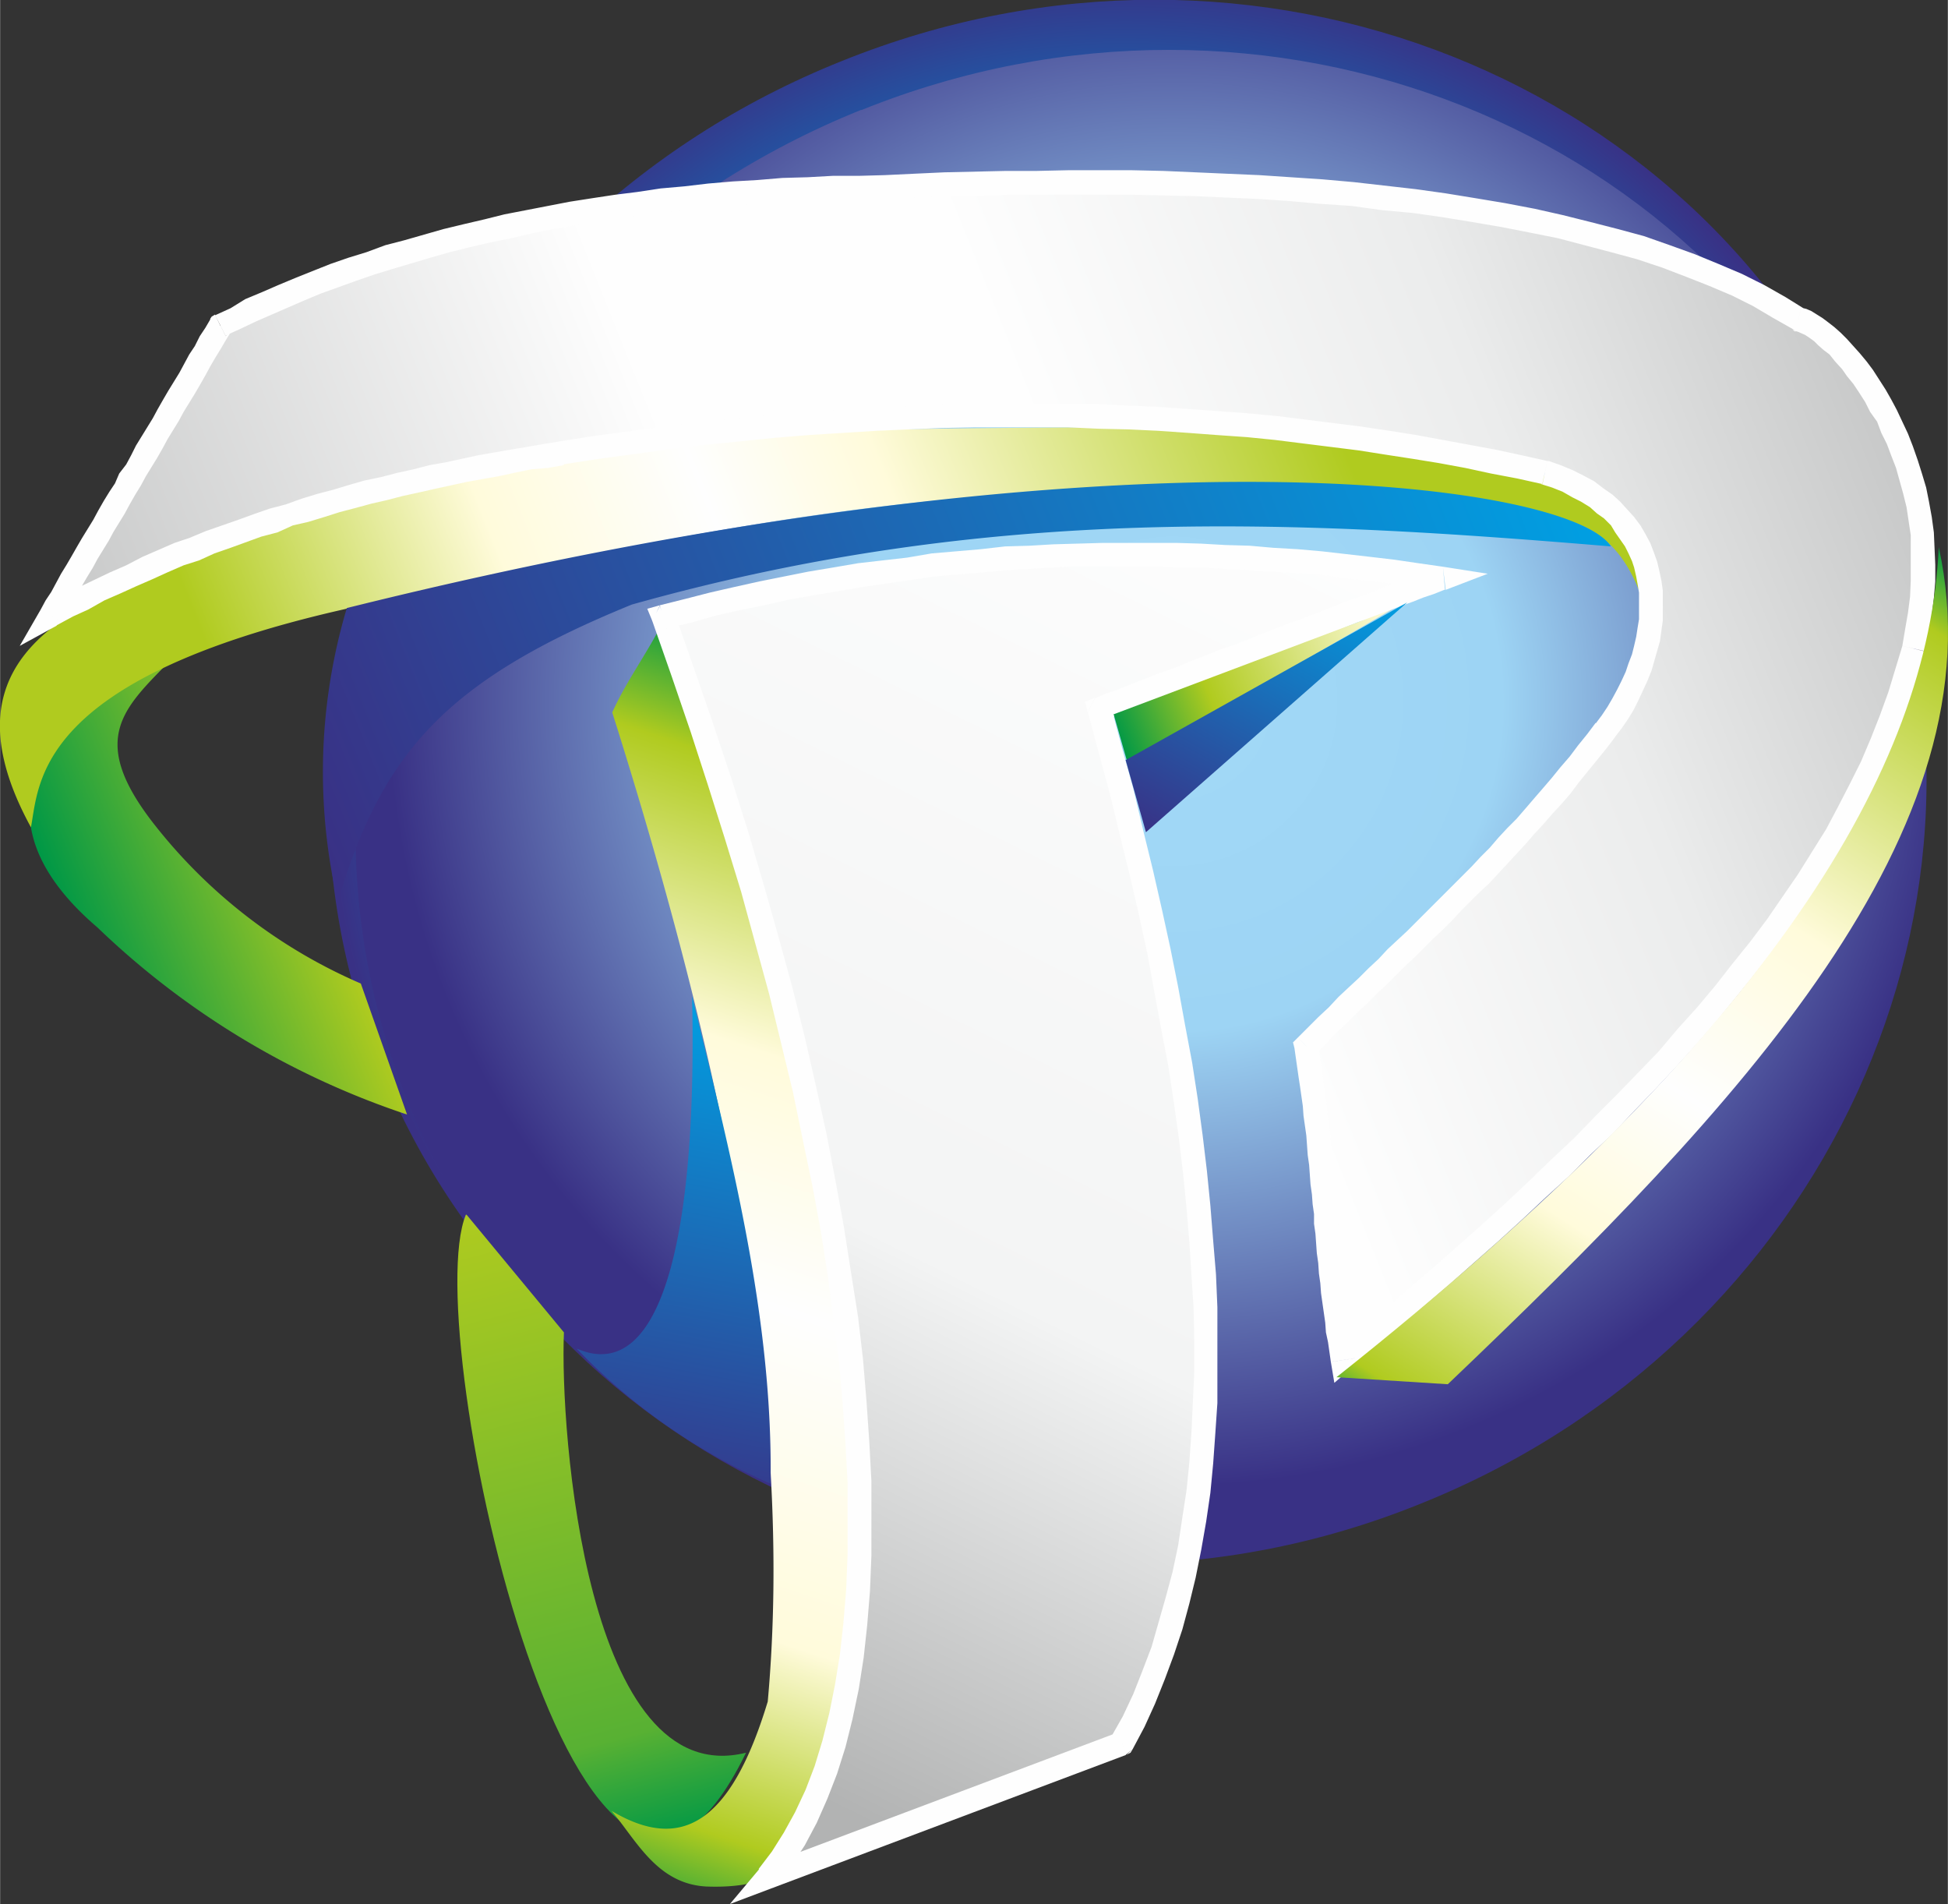
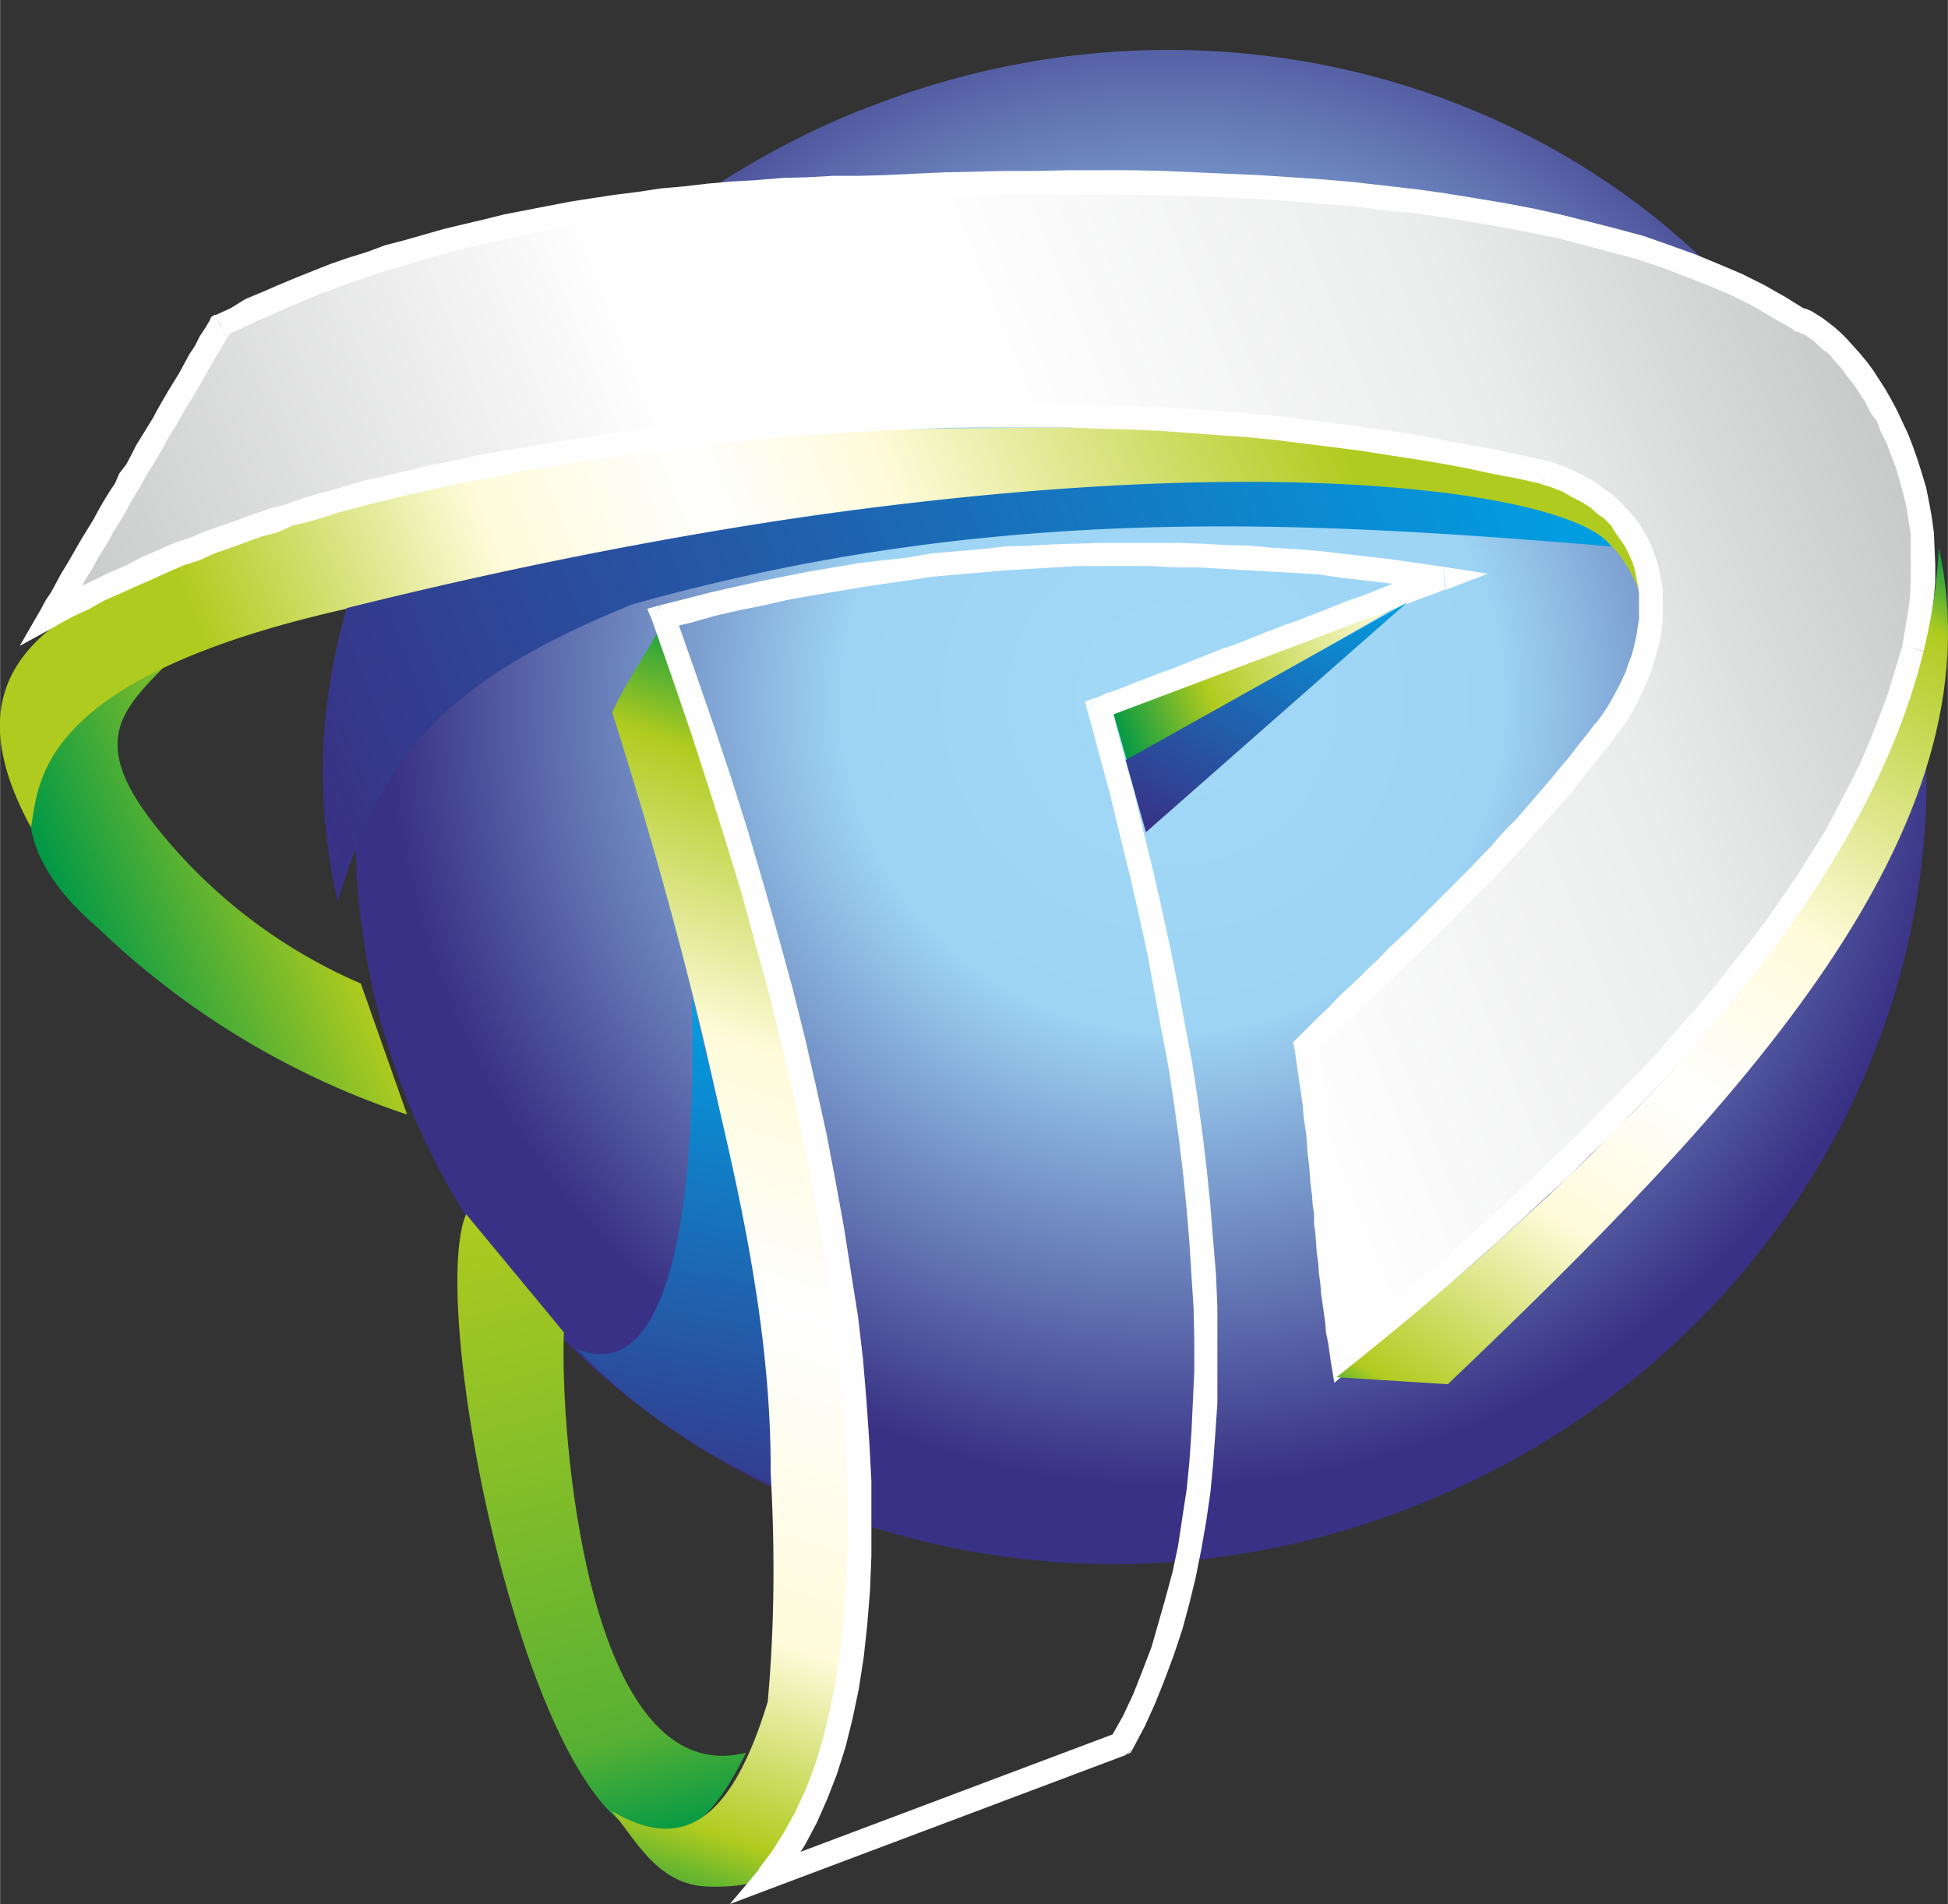
<svg xmlns="http://www.w3.org/2000/svg" xmlns:xlink="http://www.w3.org/1999/xlink" data-bbox="0 0 2.781 2.718" viewBox="0 0 2.781 2.718" height="37.525" width="38.4" shape-rendering="geometricPrecision" text-rendering="geometricPrecision" image-rendering="optimizeQuality" fill-rule="evenodd" clip-rule="evenodd" data-type="ugc">
  <rect x="0" y="0" width="2.781" height="2.718" fill="#333333" stroke="none" />
  <g>
    <defs>
      <linearGradient y2=".768" x2="2.755" y1="2.043" x1="1.945" gradientUnits="userSpaceOnUse" id="d7049423-04c0-44ac-8841-886df2056c6f">
        <stop offset="0" stop-color="#009846" />
        <stop offset=".051" stop-color="#b0cb1f" />
        <stop offset=".271" stop-color="#fffbdb" />
        <stop offset=".431" stop-color="#fefefe" />
        <stop offset=".62" stop-color="#fffbdb" />
        <stop offset=".929" stop-color="#b0cb1f" />
        <stop offset="1" stop-color="#009846" />
      </linearGradient>
      <linearGradient y2="1.425" x2="1.029" y1="2.165" x1=".893" gradientUnits="userSpaceOnUse" id="498dd7df-3849-4625-891e-48f1254ce439">
        <stop offset="0" stop-color="#393185" />
        <stop offset="1" stop-color="#00a0e3" />
      </linearGradient>
      <linearGradient y2="1.714" x2=".677" y1="2.639" x1=".92" gradientUnits="userSpaceOnUse" id="ef65ccd9-9c0a-44ee-9b87-fce417d53b40">
        <stop offset="0" stop-color="#009846" />
        <stop offset=".169" stop-color="#58b133" />
        <stop offset="1" stop-color="#b0cb1f" />
      </linearGradient>
      <linearGradient y2=".898" x2="1.99" y1="1.056" x1="1.596" gradientUnits="userSpaceOnUse" id="232d4e8b-a2f1-48b0-add9-b207ec354aa8">
        <stop offset="0" stop-color="#009846" />
        <stop offset=".341" stop-color="#b0cb1f" />
        <stop offset="1" stop-color="#fffbdb" />
      </linearGradient>
      <linearGradient y2=".957" x2="1.221" y1="2.671" x1=".656" gradientUnits="userSpaceOnUse" id="7faad1e8-e818-43fc-9459-93acbb850ede">
        <stop offset="0" stop-color="#009846" />
        <stop offset=".09" stop-color="#b0cb1f" />
        <stop offset=".251" stop-color="#fffbdb" />
        <stop offset=".502" stop-color="#fefefe" />
        <stop offset=".69" stop-color="#fffbdb" />
        <stop offset=".902" stop-color="#b0cb1f" />
        <stop offset="1" stop-color="#009846" />
      </linearGradient>
      <linearGradient y2=".504" x2="2.197" y1="1.201" x1=".458" xlink:href="#498dd7df-3849-4625-891e-48f1254ce439" gradientUnits="userSpaceOnUse" id="cb68d230-647a-4b20-ae73-d8b619ac44a8" />
      <linearGradient y2=".816" x2="1.939" y1="1.232" x1="1.706" xlink:href="#498dd7df-3849-4625-891e-48f1254ce439" gradientUnits="userSpaceOnUse" id="37ae8779-9850-4f28-98e5-c5d4a7c452f1" />
      <linearGradient y2=".666" x2="1.967" y1="2.513" x1="1.055" gradientUnits="userSpaceOnUse" id="1a835a5d-30c5-4568-97ed-60d9c66c0fa1">
        <stop offset="0" stop-color="#b2b3b3" />
        <stop offset=".369" stop-color="#f3f4f4" />
        <stop offset="1" stop-color="#fefefe" />
      </linearGradient>
      <linearGradient y2=".559" x2="2.714" y1="1.526" x1=".301" gradientUnits="userSpaceOnUse" id="2289bb85-c6cf-4a0c-bd2d-cfda794799ae">
        <stop offset="0" stop-color="#c5c6c6" />
        <stop offset=".361" stop-color="#fefefe" />
        <stop offset=".549" stop-color="#fefefe" />
        <stop offset=".788" stop-color="#ebecec" />
        <stop offset="1" stop-color="#c5c6c6" />
      </linearGradient>
      <linearGradient y2=".609" x2="1.909" y1="1.21" x1=".409" gradientUnits="userSpaceOnUse" id="084630d5-7efc-4baa-adcb-cba9893716fb">
        <stop offset="0" stop-color="#b0cb1f" />
        <stop offset=".271" stop-color="#fffbdb" />
        <stop offset=".459" stop-color="#fefefe" />
        <stop offset=".612" stop-color="#fffbdb" />
        <stop offset="1" stop-color="#b0cb1f" />
      </linearGradient>
      <linearGradient y2="1.252" x2=".456" y1="1.385" x1=".123" gradientUnits="userSpaceOnUse" id="75cab533-8e7c-492c-8377-8108ac0c9ef6">
        <stop offset="0" stop-color="#009846" />
        <stop offset="1" stop-color="#b0cb1f" />
      </linearGradient>
      <radialGradient fy="1.001" fx="1.674" r="1.122" cy="1.001" cx="1.674" gradientUnits="userSpaceOnUse" id="ea659fb3-69c0-49a9-b45a-2bfd07eec1e0">
        <stop offset="0" stop-color="#a2d9f7" />
        <stop offset=".42" stop-color="#9dd4f4" />
        <stop offset="1" stop-color="#393185" />
      </radialGradient>
      <radialGradient fy="1.097" fx="1.607" r="1.139" cy="1.097" cx="1.607" gradientUnits="userSpaceOnUse" id="a7875775-4671-4367-8269-df5e3bfe5f62">
        <stop offset="0" stop-color="#a2d9f7" />
        <stop offset=".671" stop-color="#008dd2" />
        <stop offset="1" stop-color="#393185" />
      </radialGradient>
    </defs>
-     <path d="M1.202.087C1.79-.15 2.447.112 2.672.67c.223.558-.072 1.202-.66 1.438-.587.235-1.245-.026-1.469-.584C.32.966.614.322 1.202.087z" fill="url(#a7875775-4671-4367-8269-df5e3bfe5f62)" />
    <path d="M1.23.157c.578-.233 1.226.025 1.447.575.22.55-.07 1.183-.65 1.415C1.45 2.38.802 2.122.582 1.572.36 1.022.65.39 1.229.157z" fill="url(#ea659fb3-69c0-49a9-b45a-2bfd07eec1e0)" />
    <path d="M.236.95c-.064.065-.108.11-.015.228a.754.754 0 0 0 .294.226l.066.187a1.17 1.17 0 0 1-.442-.267C-.018 1.19.017 1.05.236.95z" fill="url(#75cab533-8e7c-492c-8377-8108ac0c9ef6)" />
    <path d="m.666 1.734.139.168c-.006.14.032.657.26.6-.232.478-.469-.602-.4-.768z" fill="url(#ef65ccd9-9c0a-44ee-9b87-fce417d53b40)" />
    <path d="M.49.87c.55-.126 1-.226 1.67-.14.084.01.16.013.197.167a.292.292 0 0 0-.054-.173C2.254.66 1.814.606 1.54.61 1.07.614.75.61.241.81c-.165.064-.32.146-.197.371C.056 1.118.05.97.49.87z" fill="url(#084630d5-7efc-4baa-adcb-cba9893716fb)" />
    <path d="M.073.878.315.465C.54.347.865.27 1.263.267 1.712.246 2.278.266 2.568.456c.05.008.231.204.164.47-.09.363-.428.694-.815 1.016-.025-.149-.027-.3-.052-.449.159-.159.291-.272.427-.451.098-.13.1-.309-.086-.367A3.671 3.671 0 0 0 .8.647c-.25.04-.483.1-.728.231z" fill="url(#2289bb85-c6cf-4a0c-bd2d-cfda794799ae)" />
    <path d="m.307.45.015.03L.33.473.322.486.315.498.307.511.3.523.293.536.285.55.278.562.27.575.262.588.255.601.247.614.239.627.232.64.224.654.216.667.208.68.201.693.193.706.185.72.178.733.17.746.162.759.155.772.147.785.139.798.132.811.124.824.117.836.11.85.102.862.095.874.088.887.058.87.065.857.073.845.08.832.087.819.095.806.102.794.11.78.117.768.125.755.133.742.14.729.148.715.156.702.164.69.17.676.18.663.187.65.194.636.202.623.21.61.218.597.225.584.233.57.24.558.248.545.256.532.263.519.27.506.278.494.285.48.293.468.3.456.307.449zM.3.455.302.452.307.449.3.456zM1.263.25l.001.034h-.037L1.19.285l-.036.002-.035.001-.036.003-.034.002-.034.003L.98.3.948.303.915.307.882.312.851.317.819.322.79.327.76.333.73.34.7.346.67.353.642.36.614.368.587.376.56.384.534.392.508.401.483.41.458.419l-.024.01-.023.01-.023.01-.023.01-.021.01-.022.01L.307.45.329.44.35.427l.024-.01.023-.01.024-.01.025-.01.025-.01.026-.009L.523.36.55.35.577.343.605.335.633.327.662.32l.03-.007L.72.306.751.3.782.294.813.288.845.283.878.278.91.274.943.269.977.266l.034-.004.035-.003.035-.002.036-.003.036-.001.036-.002h.037L1.263.25zm.001.034zm1.307.155-.006.034L2.56.47 2.53.453 2.503.437l-.03-.015L2.44.408 2.407.395 2.373.382 2.337.37 2.3.36 2.262.35 2.224.34l-.04-.008-.041-.008-.041-.007L2.059.31 2.017.304 1.973.3 1.93.294 1.885.291 1.841.287 1.796.284 1.75.282 1.706.28 1.66.279 1.615.278h-.178L1.393.28h-.044l-.043.002-.042.002L1.263.25l.042-.002.043-.002.044-.001.044-.001h.044l.045-.001h.091l.045.001.046.002.045.002.046.002.045.003.045.003.045.004.044.005.044.005.043.006.043.007.042.007.042.008.04.009.04.01.039.01.037.01.037.013.036.013.034.014.033.014.032.016.03.017.029.018L2.57.439zm-.006.034h-.003L2.559.47l.006.003zM2.75.93 2.716.922 2.72.898l.004-.023.003-.023.001-.023V.764l-.003-.02-.003-.02-.005-.02-.005-.018-.005-.018L2.7.65 2.694.634 2.686.618 2.68.602 2.67.588 2.663.574 2.654.56 2.646.548 2.637.537 2.63.527 2.62.516l-.008-.01L2.604.5 2.596.493 2.59.487 2.583.482 2.577.478 2.57.475 2.568.474 2.565.473l.006-.034.008.002.007.003.008.005.008.005.008.006.009.007.009.008.009.009.009.01.009.01.01.012.009.012.009.014.009.014L2.7.57l.008.015.008.017.008.017.007.018.007.02.006.019.006.02.004.02.004.022.003.022.001.023.001.023V.83l-.002.024-.003.025-.004.025-.006.025zM1.9 1.944l.034-.005-.028-.01.036-.03.036-.03.035-.031.035-.03.034-.03.035-.031.033-.03.033-.031.032-.031.032-.03.031-.032.03-.03.03-.031.03-.031.027-.032.028-.031.026-.031.025-.032.025-.031.024-.032.022-.032.022-.032.02-.032.02-.032.017-.032.017-.033.016-.032.014-.033.013-.033.012-.033.01-.033.01-.033.033.008-.01.035-.01.034-.013.034-.013.034-.015.034-.016.034-.018.033-.018.033-.02.033-.02.033-.023.032-.023.033-.024.032-.025.032-.026.032-.026.032-.028.032-.029.032-.029.031-.03.031-.03.032-.032.03-.032.032-.033.03-.033.031-.034.031-.034.03-.035.031-.035.03L2 1.895l-.036.03-.036.03-.028-.01zm.028.01-.023.02-.005-.03.028.01zm-.075-.473.024.025.005-.015.002.014.002.014.002.014.002.014.002.014.002.014.001.014.002.014.002.014.001.014.001.015.002.014.001.014.001.014.002.014v.014l.002.014.001.014.002.014.001.014.001.014.002.014.001.014.002.014.001.014.002.014.002.014.001.014.002.013.002.014.002.014.003.014-.034.005-.002-.014-.002-.014-.003-.014-.001-.014-.002-.014-.002-.014-.002-.014-.001-.014-.002-.014-.001-.015-.002-.014-.001-.014-.001-.014-.002-.014v-.014l-.002-.014-.001-.014-.002-.014-.001-.014-.001-.014-.002-.014-.001-.014-.001-.014-.002-.014-.002-.014-.001-.014-.002-.014-.002-.014-.002-.013-.002-.014-.002-.014-.002-.014.005-.015zm-.005.015-.002-.008.007-.007-.005.015zm.43-.464.028.02-.013.017-.013.016-.013.016-.013.016-.012.016-.013.015-.013.014-.013.015-.013.014-.013.015-.013.014-.012.013-.013.014-.013.014-.014.013-.013.013-.013.013-.013.014-.013.013-.014.013-.013.013-.014.014-.014.013-.013.013-.014.014-.014.013-.014.014-.015.014-.014.014-.015.014-.014.015-.015.015-.024-.025.015-.015.014-.014.015-.014.014-.015.015-.014.014-.013.014-.014.014-.013.013-.014.014-.013.014-.013.013-.013.013-.013.014-.014.013-.013.013-.013.013-.013.013-.013.013-.014.013-.013.012-.014.013-.014.013-.013.013-.015.012-.014.013-.015.012-.014.013-.016.013-.015.012-.016.013-.016.012-.016zm-.076-.34.007-.034h.002l.017.006.017.007.016.008.015.008.013.01.013.009.011.01.01.011.01.011.009.012.007.012.007.013.005.013.005.014.003.013.003.014.002.014v.043L2.372.9 2.37.915l-.004.014-.004.014-.004.014-.006.015-.006.013L2.339 1l-.007.014-.008.013-.009.013-.01.013-.027-.02.009-.012.008-.012.007-.012.007-.013.006-.012.006-.013.004-.012.005-.013.003-.012.003-.013.002-.013.002-.012V.846L2.338.834 2.336.823 2.333.81 2.33.801 2.325.79 2.32.78 2.313.77 2.306.76 2.3.75 2.29.74 2.28.733 2.27.724 2.257.716 2.245.71 2.231.702 2.216.696 2.2.691h.002zm.007-.034h.001zM.804.664.799.63.85.622.903.615.954.608l.05-.006.051-.005.05-.005.048-.004.049-.003.048-.003.047-.002.047-.002.046-.001h.179l.044.002.043.002.043.003.042.003.041.003.042.004.04.005.04.005.04.005.04.006.038.006.038.007.038.007.038.007.037.008.036.008-.007.033-.036-.008-.037-.007-.037-.008-.038-.007-.037-.006-.039-.006L1.94.643 1.9.638 1.86.633 1.82.628 1.78.624 1.737.621l-.04-.003-.043-.003-.042-.002-.044-.001L1.525.61H1.39l-.046.001-.047.002-.046.002-.048.003-.048.003-.049.004-.049.005-.05.005-.05.006-.05.007-.052.007-.052.008zM.058.87l.03.017L.065.863.088.851.111.839.134.828.157.817.18.807.203.795l.023-.01.023-.01L.27.768l.024-.01L.317.75.34.742.362.734.385.726.408.72.43.712.453.705.476.699.499.692.52.686.544.681.567.675.59.67.613.664.636.66.659.655.682.65.705.646.728.642.752.638.775.634.8.63l.005.034-.023.004L.758.67.734.675.711.68.688.684.666.688.643.693.62.698.598.703.575.708.552.714.53.719.508.725.485.731.463.738.44.745.418.75.396.76.373.766.351.774.329.782.306.79.284.8.262.807l-.023.01-.022.01-.023.01-.022.01-.023.01L.126.87.104.88.08.893.058.87zm.023.023L.028.922.058.87l.023.023z" fill="#fefefe" fill-rule="nonzero" />
    <path d="M.95.88C.928.927.895.97.874 1.017c.163.515.26.994.222 1.412-.053.175-.124.215-.223.156.036.043.065.104.135.108.055.002.114-.007.142-.063a.993.993 0 0 0 .073-.59A6.1 6.1 0 0 0 .95.88z" fill="url(#7faad1e8-e818-43fc-9459-93acbb850ede)" />
-     <path d="M.947.88a2.64 2.64 0 0 1 1.11-.054l-.489.186c.18.64.214 1.147.033 1.477l-.505.19c.22-.26.161-.946-.15-1.798z" fill="url(#1a835a5d-30c5-4568-97ed-60d9c66c0fa1)" />
    <path d="M2.062.842 2.05.81l.004.033L2.02.838 1.986.833 1.952.829 1.917.825 1.883.82 1.85.818 1.815.816 1.78.814 1.746.812 1.712.81h-.034L1.643.808H1.54L1.506.81l-.034.002-.035.002-.034.003-.035.003-.035.003L1.3.828l-.035.005-.034.005-.035.006L1.16.85l-.034.006-.035.008-.035.007-.035.008-.035.01-.035.008L.942.864.978.855l.035-.009.035-.008.036-.008.035-.007.035-.007L1.19.81l.035-.006L1.26.8l.035-.004L1.33.79l.035-.003L1.4.784 1.435.78 1.47.779l.034-.002.035-.001.035-.001h.106l.034.001.035.002.035.001.034.003.035.002.034.003.035.004.035.004.034.004.034.005.035.005.003.033zM2.06.809l.064.01-.06.023L2.06.809zm-.474.199-.033.009.01-.02.016-.007.015-.005.015-.006.015-.006.016-.006.015-.006.015-.005.015-.006L1.7.944l.015-.006.015-.006.015-.006.016-.005.015-.006.015-.006.015-.006.016-.006.015-.006.015-.005.015-.006.016-.006.015-.006.015-.006.015-.006.016-.005.015-.006.015-.006.015-.006.016-.006.015-.006.015-.005L2.05.81l.012.032-.015.006-.015.005-.015.006L2 .865l-.015.006-.015.006-.015.006-.016.005-.015.006L1.91.9l-.015.006-.016.006-.015.005-.015.006-.015.006-.015.006-.016.006-.015.006-.015.005-.015.006-.016.006-.015.006-.015.006-.015.006-.016.005-.015.006L1.651 1l-.015.006-.016.006-.015.006-.015.005-.015.006.01-.02zm-.033.009-.004-.015.014-.006-.01.02zm.055 1.488-.012-.032-.01.007.017-.03.015-.032.013-.033.013-.034.01-.035.01-.035.01-.037.008-.038.006-.04.006-.039.004-.04.003-.043.002-.043.002-.043v-.045l-.001-.046-.003-.046-.003-.048-.004-.048-.005-.05-.006-.05-.007-.05-.008-.053-.01-.052-.01-.054-.01-.055-.012-.055-.013-.056-.014-.057-.014-.058-.016-.059-.016-.06.033-.008.016.06.016.058.014.059.014.057.013.057.012.055.011.055.01.055.01.053.008.052.007.052.006.05.005.05.004.05.004.048.002.047v.137l-.003.044-.003.042-.004.042-.006.041-.007.04-.008.04-.009.037-.01.037-.012.036-.013.035-.014.035-.015.033-.017.032-.01.008zm.009-.008-.003.005-.006.003.009-.008zm-.526.166.505-.19.012.032-.505.19-.019-.027.007-.005zm.012.032-.061.023.042-.05.02.027zM.942.865l.01.032.011-.022.028.08.027.078.026.078.024.076.022.075.021.074.02.073.018.072.016.07.015.068.013.068.012.066.01.064.01.063.007.06.005.06.004.058.003.056v.107l-.002.05-.004.049-.005.046-.007.045-.009.043-.01.04-.012.038-.014.036-.015.034-.017.032-.019.029-.02.027-.027-.022.019-.025.017-.027.016-.029.015-.032.013-.034.011-.036.01-.04.008-.04.007-.043.005-.045.004-.048.002-.05v-.103l-.003-.055-.004-.057-.005-.058-.008-.06-.008-.063-.01-.064-.012-.065-.014-.067-.014-.068-.017-.07-.017-.07-.02-.073-.02-.073-.023-.075-.024-.076-.025-.077L.959.966.931.886.942.865zM.931.886.924.869.942.864.931.887z" fill="#fefefe" fill-rule="nonzero" />
    <path d="m1.909 1.966.158.01c.414-.395.79-.79.701-1.195-.014.315-.236.69-.86 1.185z" fill="url(#d7049423-04c0-44ac-8841-886df2056c6f)" />
    <path d="M.495.868a.82.82 0 0 0-.013.419c.063-.21.152-.315.42-.424C1.418.718 1.855.743 2.3.78 2.24.688 1.585.597.495.868z" fill="url(#cb68d230-647a-4b20-ae73-d8b619ac44a8)" />
    <path fill="url(#232d4e8b-a2f1-48b0-add9-b207ec354aa8)" d="m1.59 1.02.02.07.377-.22-.398.15z" />
    <path fill="url(#37ae8779-9850-4f28-98e5-c5d4a7c452f1)" d="m1.607 1.085.029.103.373-.328-.402.225z" />
    <path d="M1.1 2.118c.004-.238-.058-.473-.112-.696.008.362-.049.554-.165.503a.86.86 0 0 0 .277.193z" fill="url(#498dd7df-3849-4625-891e-48f1254ce439)" />
  </g>
</svg>